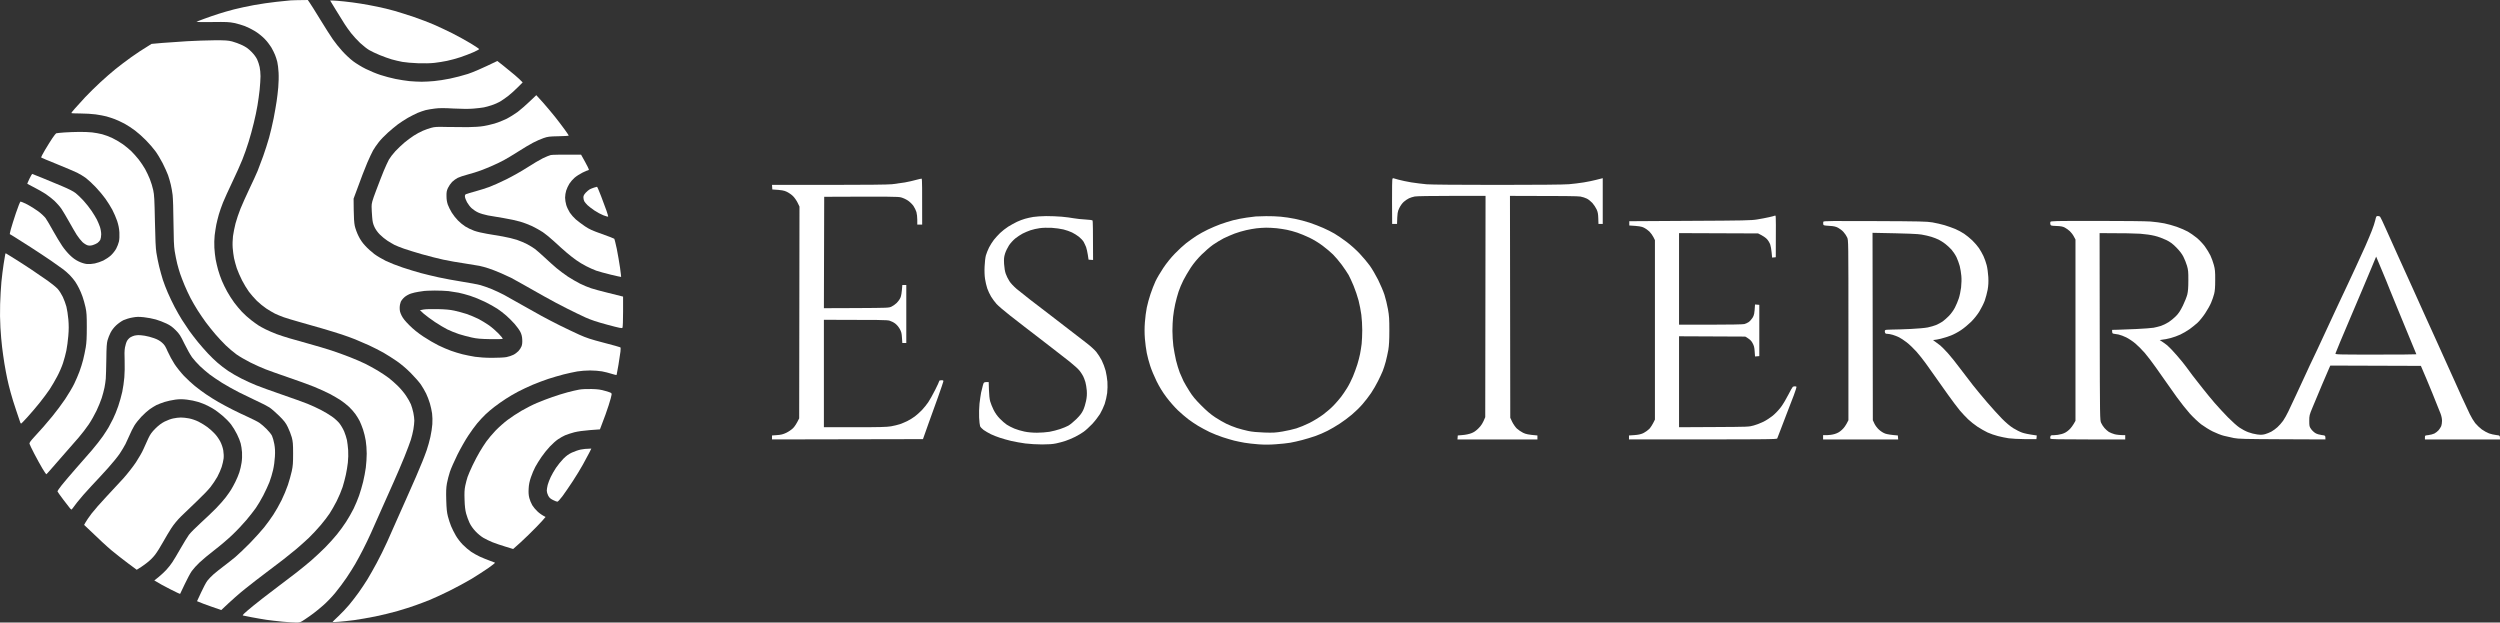
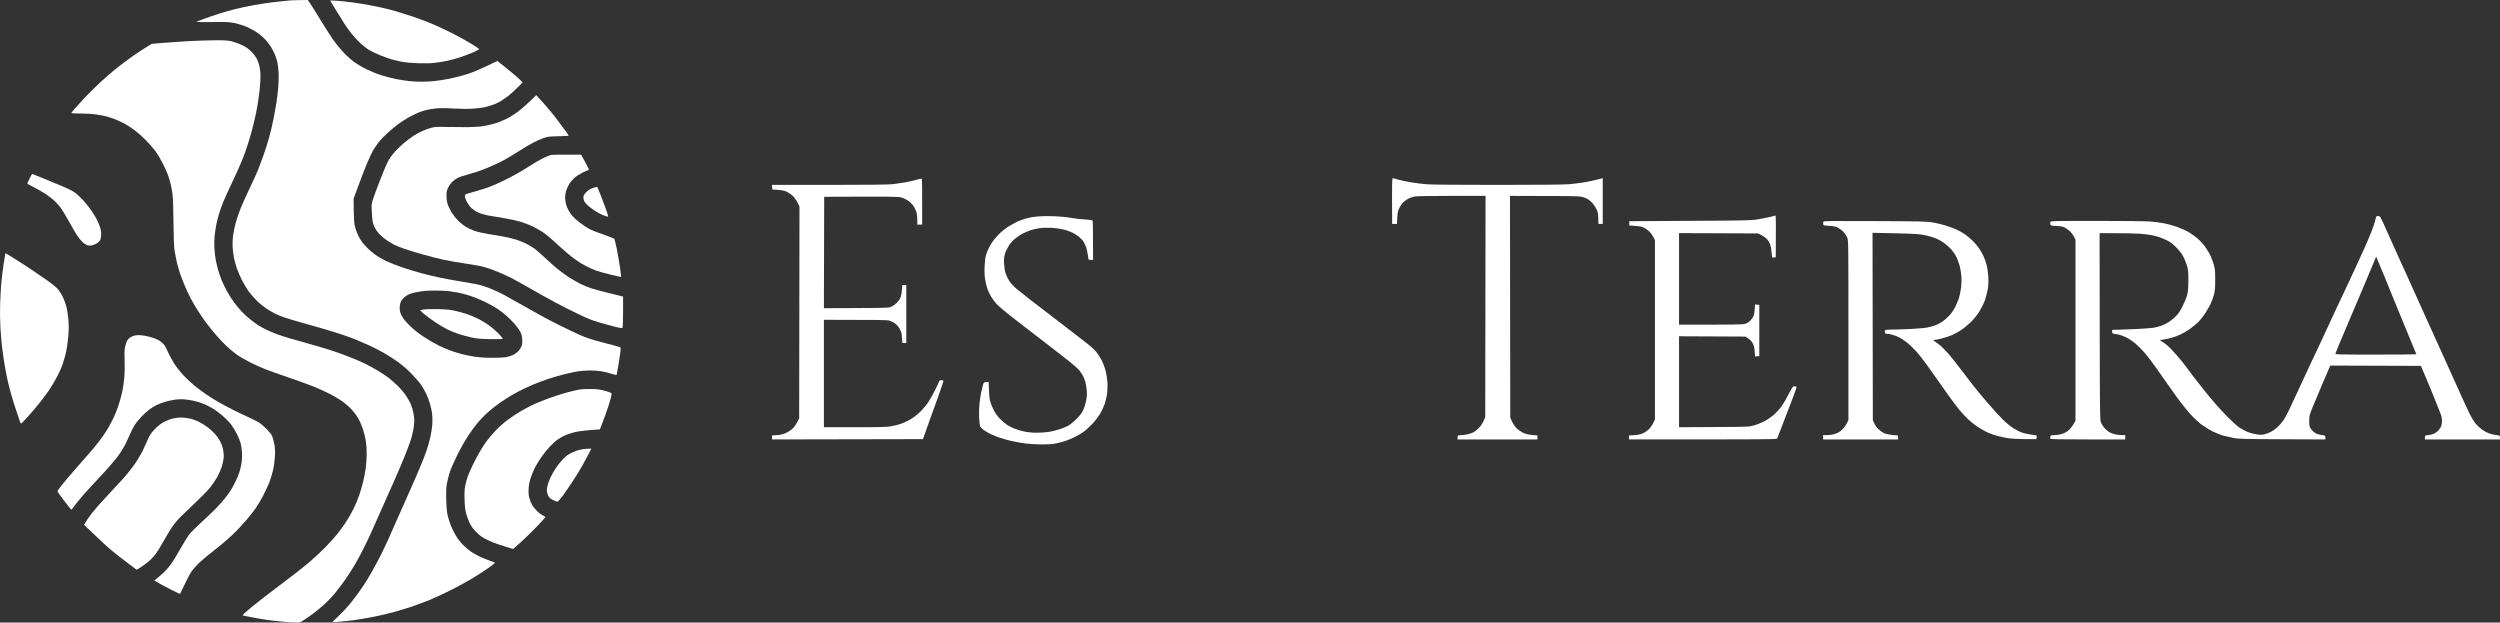
<svg xmlns="http://www.w3.org/2000/svg" width="4096" height="1020" viewBox="0 0 4096 1020" fill="none">
  <rect x="0" y="0" width="4096" height="1020" fill="#333333" stroke="none" />
  <path d="M936.849 741.573C940.949 739.673 947.449 737.372 951.349 736.572C955.25 735.772 960.75 735.072 968.85 734.972L965.25 742.173C963.25 746.173 958.55 754.874 954.85 761.475C951.249 768.075 943.749 780.177 938.349 788.477C932.948 796.678 925.448 807.679 921.748 812.68C917.548 818.28 914.148 821.981 913.148 821.981C912.147 821.981 908.947 820.681 905.947 819.18C901.747 817.08 899.947 815.48 898.147 811.98C896.847 809.479 895.847 805.879 895.847 803.979C895.847 802.079 896.547 797.778 897.347 794.478C898.247 791.178 900.447 785.377 902.347 781.477C904.147 777.576 908.047 770.876 910.947 766.475C913.948 762.075 919.248 755.474 922.848 751.774C927.648 746.973 931.348 744.173 936.849 741.573Z" fill="white" />
  <path d="M269.817 690.668C273.917 688.568 280.217 686.267 283.817 685.567C287.418 684.767 292.918 684.067 296.118 684.067C299.218 683.967 305.319 684.667 309.519 685.467C314.019 686.267 320.719 688.568 325.319 690.868C329.72 693.068 336.22 697.068 339.82 699.769C343.42 702.469 348.821 707.269 351.821 710.57C354.921 713.77 358.921 719.571 360.921 723.471C363.121 727.771 365.021 733.372 365.821 737.972C366.521 742.573 366.821 747.873 366.321 751.474C365.921 754.774 364.521 760.875 363.221 764.975C361.921 769.076 358.721 776.376 356.121 781.177C353.421 785.977 348.321 793.678 344.72 798.178C341.12 802.779 331.02 813.18 322.219 821.481C313.519 829.681 302.018 840.783 296.718 845.983C290.718 851.884 284.718 859.184 280.617 865.485C277.017 870.985 270.917 881.387 266.917 888.487C263.016 895.588 257.216 904.889 254.016 908.989C250.216 913.89 245.216 918.79 239.315 923.191C234.315 926.891 228.915 930.791 224.015 933.492L209.714 922.891C201.814 916.99 189.713 907.489 182.813 901.788C175.912 895.988 163.012 884.287 137.81 859.984L140.111 855.884C141.311 853.584 145.711 847.183 149.911 841.583C154.111 836.082 164.912 823.681 173.912 814.18C182.913 804.679 195.613 790.978 202.214 783.677C208.714 776.376 217.914 764.675 222.715 757.474C227.415 750.274 233.115 740.473 235.215 735.472C237.315 730.472 240.915 722.671 243.116 717.97C246.316 711.27 248.816 707.87 254.716 701.969C260.116 696.668 264.517 693.368 269.817 690.668Z" fill="white" />
  <path d="M929.848 642.763C936.149 641.063 944.749 639.063 948.849 638.363C953.45 637.563 961.35 637.162 969.35 637.362C980.051 637.663 984.051 638.263 992.251 640.663C1001.95 643.563 1002.15 643.663 1002.05 646.563C1001.95 648.164 999.852 655.964 997.252 663.965C994.752 671.966 990.451 684.067 982.951 703.469L966.65 704.669C956.25 705.469 946.849 706.769 940.849 708.269C935.649 709.67 928.848 711.87 925.848 713.17C922.848 714.47 917.648 717.47 914.348 719.671C911.048 721.871 904.947 727.271 900.847 731.672C896.747 735.972 890.647 743.573 887.246 748.573C883.846 753.474 879.246 760.875 877.046 764.975C874.846 769.075 871.546 776.776 869.846 781.977C867.545 788.677 866.445 794.178 866.145 800.478C865.745 807.079 866.045 811.28 867.245 815.98C868.145 819.58 870.346 824.881 872.146 827.881C873.946 830.781 877.846 835.482 880.846 838.182C883.846 840.982 888.046 844.083 893.847 846.983L887.946 853.784C884.746 857.484 874.946 867.485 866.245 875.986C857.445 884.487 848.145 893.288 840.744 899.488L828.044 895.588C821.043 893.488 811.543 890.287 806.843 888.387C802.142 886.487 795.442 883.187 791.842 881.086C788.242 878.986 782.541 874.286 779.141 870.585C775.141 866.385 771.541 861.284 769.341 856.784C767.441 852.784 764.941 845.883 763.74 841.482C762.24 835.782 761.44 829.381 761.14 818.98C760.74 807.679 760.94 802.579 762.24 795.978C763.24 791.278 764.941 784.777 766.041 781.477C767.141 778.176 770.841 769.675 774.241 762.475C777.641 755.374 782.841 745.473 785.842 740.473C788.742 735.472 793.642 727.871 796.742 723.471C799.842 719.071 806.643 711.07 811.843 705.569C817.043 700.169 825.943 692.268 831.544 688.067C837.044 683.867 847.444 677.066 854.445 672.966C861.545 668.866 872.846 663.065 879.546 660.265C886.346 657.364 897.847 652.964 905.047 650.464C912.348 647.864 923.548 644.463 929.848 642.763Z" fill="white" />
  <path d="M213.814 552.554C215.714 551.454 218.614 550.254 220.314 549.854C222.014 549.454 224.815 549.154 226.615 549.054C228.315 548.954 233.115 549.454 237.115 550.054C241.015 550.654 247.916 552.454 252.316 554.054C257.816 555.954 261.916 558.255 265.317 561.255C269.517 564.855 271.017 567.356 274.817 576.056C277.317 581.757 282.317 590.958 285.918 596.458C289.518 601.959 296.518 610.66 301.418 615.86C306.319 620.961 314.419 628.462 319.319 632.462C324.219 636.462 332.62 642.663 337.82 646.163C343.02 649.764 352.021 655.364 357.821 658.665C363.621 662.065 374.222 667.665 381.322 671.266C388.422 674.866 400.223 680.467 407.323 683.667C414.424 686.967 422.624 691.068 425.324 692.968C428.124 694.868 433.225 699.369 436.825 702.969C440.425 706.569 444.425 711.47 445.625 713.97C446.825 716.47 448.525 722.471 449.425 727.471C450.625 734.072 450.925 739.572 450.425 747.973C450.125 754.374 448.825 764.075 447.425 769.975C446.125 775.776 443.425 784.777 441.425 789.977C439.325 795.178 434.825 805.079 431.224 811.98C427.624 818.88 422.124 828.081 419.024 832.482C415.924 836.882 409.023 845.683 403.723 851.984C398.423 858.284 388.122 869.285 380.722 876.286C373.322 883.387 360.121 894.588 351.321 901.288C342.62 907.989 331.62 917.09 327.02 921.49C322.319 925.891 316.619 932.191 314.319 935.492C311.919 938.792 306.719 948.493 302.718 956.994C298.718 965.495 295.318 972.695 295.118 972.995C294.918 973.295 287.418 969.795 278.517 965.195C269.617 960.694 260.216 955.594 252.816 950.993L260.116 945.193C264.016 941.992 269.717 936.692 272.717 933.391C275.717 930.191 279.917 924.791 282.117 921.49C284.417 918.19 290.518 907.989 295.718 898.788C301.018 889.587 307.219 879.386 309.519 876.286C311.819 873.086 320.419 864.485 328.52 857.084C336.62 849.683 348.021 838.882 353.721 833.082C359.421 827.281 366.621 819.08 369.722 814.98C372.822 810.879 376.822 805.279 378.522 802.479C380.222 799.778 383.422 793.878 385.622 789.477C387.822 785.077 390.823 778.076 392.123 773.976C393.523 769.875 395.123 762.675 395.823 757.974C396.623 753.074 396.823 745.873 396.523 740.973C396.223 736.272 395.223 729.772 394.323 726.471C393.523 723.171 390.823 716.47 388.322 711.47C385.922 706.469 381.522 699.369 378.622 695.468C375.722 691.668 369.922 685.667 365.821 682.167C361.721 678.667 355.821 674.066 352.821 671.966C349.821 669.966 344.22 666.665 340.32 664.765C336.42 662.765 329.52 659.965 324.819 658.565C320.119 657.064 311.819 655.364 306.319 654.764C298.718 653.864 294.118 653.864 287.118 654.764C282.017 655.464 274.117 657.164 269.617 658.565C265.017 660.065 259.116 662.365 256.316 663.665C253.616 665.065 248.616 668.165 245.316 670.466C242.015 672.766 235.915 678.266 231.815 682.567C227.615 686.967 222.314 693.568 220.014 697.468C217.714 701.369 214.314 708.069 212.514 712.47C210.614 716.87 207.514 723.571 205.614 727.471C203.614 731.372 199.313 738.472 196.013 743.473C192.613 748.473 184.113 758.874 177.112 766.675C170.112 774.476 157.611 788.077 149.311 796.778C141.111 805.479 130.81 817.28 126.41 822.981C122.11 828.781 118.21 833.982 117.709 834.482C117.209 835.082 116.109 834.582 114.809 832.982C113.709 831.582 108.609 825.081 103.609 818.48C98.609 811.88 94.408 805.879 94.208 805.279C94.008 804.579 97.109 799.778 101.209 794.778C105.309 789.677 115.509 777.676 123.91 768.075C132.41 758.474 144.411 744.773 150.611 737.572C156.811 730.372 164.912 719.971 168.712 714.47C172.412 708.969 176.612 702.469 178.012 699.969C179.412 697.468 182.613 691.468 185.113 686.467C187.613 681.467 191.513 672.066 193.713 665.465C196.013 658.865 198.913 648.264 200.313 641.963C201.614 635.662 203.214 624.961 203.714 618.261C204.314 611.46 204.514 599.359 204.214 591.258C203.714 581.557 203.914 574.056 204.714 569.456C205.414 565.555 206.914 560.655 208.114 558.555C209.314 556.355 211.914 553.654 213.814 552.554Z" fill="white" />
  <path d="M2987.15 366.936C2986.95 365.536 2987.15 363.836 2987.45 363.136C2987.95 362.035 3003.25 361.835 3071.75 362.236C3146.05 362.536 3156.65 362.836 3165.96 364.336C3171.76 365.336 3180.76 367.436 3185.96 368.936C3191.16 370.536 3199.06 373.337 3203.46 375.137C3207.86 377.037 3214.36 380.537 3217.96 382.938C3221.56 385.338 3227.56 390.238 3231.36 393.839C3235.06 397.439 3240.06 403.14 3242.26 406.44C3244.46 409.74 3247.86 415.541 3249.66 419.441C3251.46 423.341 3253.86 430.042 3254.96 434.443C3256.16 438.943 3257.26 447.544 3257.66 453.944C3258.06 462.345 3257.76 467.946 3256.56 474.747C3255.66 479.747 3253.46 487.848 3251.76 492.748C3249.96 497.549 3245.96 505.45 3242.96 510.35C3239.66 515.751 3234.26 522.451 3229.46 527.252C3225.06 531.552 3217.66 537.753 3212.96 540.853C3208.26 544.053 3200.76 548.054 3196.26 549.754C3191.66 551.554 3184.26 553.854 3179.76 554.954C3175.16 556.055 3170.36 556.955 3168.96 556.955C3166.66 556.955 3166.76 557.155 3170.56 559.755C3172.76 561.255 3176.56 564.055 3178.86 565.955C3181.26 567.856 3186.96 573.756 3191.66 578.957C3196.36 584.157 3205.36 595.458 3211.66 603.959C3218.06 612.46 3227.36 624.661 3232.36 630.962C3237.26 637.262 3247.76 649.864 3255.56 658.965C3263.36 668.065 3274.36 680.167 3280.06 685.967C3286.56 692.568 3293.46 698.368 3298.46 701.469C3302.86 704.169 3309.26 707.469 3312.76 708.669C3316.16 709.97 3323.06 711.57 3337.06 713.47L3336.46 719.471H3317.96C3307.76 719.37 3295.66 718.77 3290.96 718.07C3286.26 717.37 3278.36 715.77 3273.46 714.47C3268.56 713.27 3260.86 710.57 3256.46 708.569C3252.06 706.469 3244.66 702.269 3239.96 699.169C3235.26 696.068 3228.36 690.568 3224.56 686.967C3220.86 683.367 3214.66 676.866 3210.96 672.466C3207.26 668.065 3198.36 656.164 3191.06 645.963C3183.86 635.762 3174.46 622.461 3170.16 616.46C3165.76 610.46 3159.06 600.959 3155.25 595.458C3151.35 589.958 3144.35 581.157 3139.75 575.956C3135.05 570.756 3127.95 563.955 3123.85 560.855C3119.75 557.655 3114.25 554.054 3111.45 552.654C3108.75 551.254 3103.95 549.454 3100.95 548.554C3097.95 547.654 3093.95 546.954 3092.25 546.954C3089.65 546.954 3088.85 546.454 3088.35 544.753C3087.95 543.453 3087.95 541.853 3088.35 541.253C3088.75 540.353 3092.25 539.953 3100.15 539.953C3106.35 539.953 3120.25 539.453 3130.95 538.953C3141.65 538.453 3154.05 537.353 3158.45 536.453C3162.86 535.553 3168.96 533.752 3171.96 532.552C3174.96 531.352 3179.66 528.752 3182.46 526.952C3185.16 525.051 3190.06 520.751 3193.26 517.451C3196.56 514.05 3200.76 508.25 3202.96 503.949C3205.06 499.849 3207.96 493.048 3209.26 488.948C3210.66 484.848 3212.36 476.747 3213.06 470.946C3213.76 464.646 3213.96 457.045 3213.46 451.944C3213.06 447.244 3211.86 440.043 3210.86 435.943C3209.76 431.842 3207.36 425.342 3205.56 421.441C3203.66 417.541 3199.96 412.04 3197.36 409.04C3194.66 406.04 3189.96 401.739 3186.96 399.439C3183.96 397.139 3179.16 394.039 3176.46 392.739C3173.76 391.338 3168.26 389.238 3164.46 388.038C3160.66 386.838 3153.35 385.138 3148.45 384.338C3142.25 383.238 3128.35 382.538 3067.95 381.437L3068.45 688.467L3070.95 693.868C3072.45 697.068 3075.55 701.269 3078.45 703.869C3081.55 706.769 3085.55 709.27 3088.95 710.47C3091.95 711.47 3097.85 712.57 3109.45 713.47L3109.95 719.971H2986.95V712.97H2993.15C2996.65 712.97 3002.35 712.17 3005.95 711.07C3010.75 709.57 3013.85 707.869 3017.75 704.269C3020.95 701.369 3024.25 697.268 3028.45 688.467V540.953C3028.45 394.139 3028.45 393.439 3026.35 388.938C3025.25 386.438 3022.55 382.437 3020.35 380.037C3018.25 377.637 3014.15 374.537 3011.45 373.137C3007.55 371.136 3004.35 370.436 2996.95 370.036C2987.75 369.436 2987.45 369.336 2987.15 366.936Z" fill="white" />
-   <path fill-rule="evenodd" clip-rule="evenodd" d="M2074.4 354.135C2081.6 354.035 2092.3 354.435 2098.4 355.035C2104.5 355.535 2114.91 357.135 2121.71 358.535C2128.41 359.836 2139.21 362.736 2145.61 364.836C2152.11 367.036 2162.11 370.837 2167.91 373.437C2173.71 375.937 2182.01 380.137 2186.41 382.738C2190.81 385.338 2199.61 391.239 2205.91 396.039C2212.61 401.04 2221.71 409.14 2227.71 415.541C2233.41 421.542 2240.91 430.542 2244.41 435.443C2248.01 440.443 2254.01 450.744 2257.91 458.445C2261.71 466.146 2266.41 477.147 2268.31 482.948C2270.21 488.748 2272.71 499.349 2274.01 506.45C2276.01 517.551 2276.31 522.751 2276.31 541.453C2276.31 557.555 2275.81 566.156 2274.61 573.456C2273.61 578.957 2271.71 587.458 2270.41 592.458C2269.11 597.459 2266.81 604.359 2265.41 607.96C2263.91 611.56 2260.51 618.961 2257.71 624.461C2255.01 629.962 2249.91 638.763 2246.41 643.963C2242.91 649.164 2236.51 657.465 2232.11 662.465C2227.81 667.466 2220.01 675.066 2214.81 679.367C2209.61 683.767 2200.71 690.468 2194.91 694.168C2189.11 697.969 2180.11 703.269 2174.91 705.869C2169.71 708.57 2160.71 712.47 2154.91 714.47C2149.11 716.47 2139.51 719.371 2133.41 720.971C2127.31 722.571 2118.61 724.571 2113.9 725.371C2109.2 726.171 2098.6 727.372 2090.4 727.872C2080.2 728.672 2071 728.672 2061.9 727.972C2054.5 727.472 2044.1 726.271 2038.9 725.371C2033.7 724.471 2026 722.871 2021.9 721.871C2017.8 720.771 2009.4 718.371 2003.4 716.37C1997.4 714.47 1987.7 710.57 1981.9 707.87C1976.1 705.069 1967.6 700.469 1962.9 697.669C1958.2 694.868 1951 689.968 1946.9 686.868C1942.8 683.767 1935.2 677.267 1930 672.366C1924.8 667.466 1916.4 657.865 1911.2 650.964C1904.59 642.163 1899.79 634.262 1894.89 624.461C1891.09 616.761 1886.39 605.46 1884.49 599.459C1882.49 593.458 1879.99 583.957 1878.89 578.457C1877.79 572.956 1876.39 562.355 1875.79 554.955C1875.09 545.754 1875.09 537.153 1875.79 527.952C1876.29 520.551 1877.69 509.75 1878.89 503.95C1880.09 498.149 1882.79 488.148 1884.99 481.747C1887.09 475.247 1890.89 465.746 1893.19 460.745C1895.59 455.645 1901.39 445.844 1906 438.943C1911.3 431.042 1918.2 422.442 1924.9 415.541C1930.7 409.54 1939 401.84 1943.4 398.439C1947.8 395.039 1955.2 389.738 1959.9 386.638C1964.6 383.638 1973.1 378.837 1978.9 376.137C1984.7 373.337 1993.9 369.436 1999.4 367.436C2004.9 365.436 2014.4 362.436 2020.4 360.836C2026.4 359.335 2036.4 357.335 2042.4 356.535C2048.5 355.635 2055.2 354.835 2057.4 354.635C2059.6 354.435 2067.2 354.235 2074.4 354.135V354.135ZM2041.9 377.037C2036.7 378.137 2028.1 380.738 2022.9 382.638C2017.7 384.638 2009.6 388.138 2004.9 390.439C2000.2 392.839 1992.4 397.639 1987.4 401.04C1982.5 404.54 1973.9 411.941 1968.4 417.441C1962 423.842 1955.7 431.343 1951 438.443C1947 444.544 1941.5 453.845 1938.8 459.245C1936.1 464.546 1932.6 472.847 1931 477.747C1929.4 482.548 1926.9 491.648 1925.5 497.949C1924.1 504.25 1922.5 513.851 1922 519.251C1921.4 524.552 1920.9 534.853 1920.9 541.953C1920.9 549.054 1921.6 560.255 1922.4 566.756C1923.3 573.156 1925.3 583.857 1926.8 590.458C1928.4 597.059 1931.2 606.06 1932.9 610.46C1934.7 614.86 1937.5 621.161 1939.1 624.461C1940.8 627.762 1945.1 635.162 1948.8 640.963C1953.7 648.864 1958.4 654.564 1967.9 664.065C1976.7 672.966 1983.5 678.767 1990.9 683.667C1996.7 687.468 2005 692.268 2009.4 694.368C2013.8 696.468 2021.4 699.569 2026.4 701.169C2031.4 702.769 2039.7 704.969 2044.9 706.069C2051.3 707.47 2060 708.27 2071.4 708.67C2086.1 709.17 2090.2 708.87 2101.4 706.97C2108.6 705.769 2118.71 703.469 2123.91 701.869C2129.11 700.269 2138.81 696.268 2145.41 692.968C2152.01 689.668 2162.11 683.467 2167.91 679.167C2173.71 674.866 2181.61 667.966 2185.41 663.865C2189.31 659.765 2194.51 653.764 2197.01 650.464C2199.61 647.164 2204.01 640.663 2206.91 635.963C2209.91 631.262 2214.21 622.761 2216.61 616.961C2219.01 611.16 2222.31 602.159 2223.91 596.959C2225.51 591.758 2227.51 584.057 2228.31 579.957C2229.11 575.857 2230.31 568.456 2230.91 563.455C2231.41 558.455 2231.91 548.254 2231.91 540.753C2231.91 533.152 2231.21 521.851 2230.41 515.751C2229.61 509.55 2227.61 499.049 2225.91 492.448C2224.21 485.848 2220.51 475.047 2217.81 468.446C2215.11 461.845 2211.31 453.745 2209.51 450.444C2207.61 447.144 2202.61 439.743 2198.41 433.943C2194.11 428.142 2187.61 420.541 2184.01 416.941C2180.41 413.341 2172.71 406.84 2166.91 402.54C2160.71 397.839 2151.91 392.539 2145.41 389.438C2139.31 386.538 2130.31 382.738 2125.41 381.138C2120.51 379.437 2112.9 377.437 2108.6 376.537C2104.4 375.637 2096.7 374.537 2091.7 373.937C2086.6 373.437 2078.8 373.037 2074.4 373.037C2070 373.137 2063 373.537 2058.9 374.037C2054.8 374.537 2047.1 375.837 2041.9 377.037V377.037Z" fill="white" />
  <path d="M1679.38 358.435C1682.68 357.435 1688.78 356.135 1692.88 355.435C1696.99 354.735 1706.49 354.135 1713.89 354.035C1721.29 354.035 1732.79 354.435 1739.39 355.035C1745.99 355.635 1754.99 356.735 1759.39 357.635C1763.79 358.435 1772.39 359.335 1778.39 359.635C1784.99 359.935 1789.69 360.635 1790.09 361.335C1790.49 361.935 1790.89 376.737 1790.89 425.942L1783.49 425.442L1782.29 417.441C1781.59 413.04 1780.39 407.44 1779.49 404.94C1778.49 402.439 1776.69 398.539 1775.39 396.139C1773.99 393.839 1770.49 390.138 1767.59 387.838C1764.79 385.638 1759.69 382.437 1756.39 380.837C1753.09 379.237 1746.79 377.037 1742.39 375.937C1737.99 374.837 1729.19 373.637 1722.89 373.237C1715.99 372.937 1708.19 373.137 1703.39 373.837C1698.99 374.437 1692.18 375.937 1688.38 377.237C1684.58 378.537 1678.68 381.037 1675.38 382.737C1672.08 384.538 1666.68 388.038 1663.48 390.638C1660.18 393.339 1655.58 398.339 1653.18 401.939C1650.88 405.54 1647.88 411.54 1646.68 415.441C1644.88 421.341 1644.68 423.942 1645.08 432.442C1645.48 438.643 1646.48 444.744 1647.78 448.444C1648.88 451.744 1651.58 457.145 1653.68 460.445C1655.98 464.145 1660.78 469.146 1665.88 473.546C1670.58 477.447 1680.48 485.348 1687.88 491.048C1695.29 496.649 1708.59 506.85 1717.39 513.65C1726.19 520.451 1741.29 532.052 1750.89 539.453C1760.49 546.954 1773.49 556.955 1779.79 561.755C1786.19 566.556 1793.39 573.156 1796.09 576.456C1798.79 579.757 1802.79 586.057 1805.09 590.458C1807.29 594.858 1810.19 602.459 1811.49 607.46C1812.69 612.46 1813.99 620.461 1814.39 625.461C1814.79 630.762 1814.59 638.363 1813.99 643.963C1813.29 649.164 1811.49 657.264 1809.89 661.965C1808.19 666.665 1804.79 673.966 1802.19 678.366C1799.49 682.667 1793.79 690.068 1789.39 694.768C1784.99 699.369 1778.69 705.169 1775.39 707.469C1772.09 709.87 1765.79 713.57 1761.39 715.77C1756.99 717.97 1749.99 720.971 1745.89 722.271C1741.79 723.671 1734.79 725.571 1730.39 726.471C1724.89 727.671 1717.69 728.171 1707.39 728.171C1699.19 728.171 1686.78 727.471 1679.88 726.571C1672.98 725.671 1662.68 723.771 1656.88 722.471C1651.08 721.071 1642.78 718.77 1638.38 717.27C1633.98 715.87 1627.18 713.17 1623.38 711.37C1619.58 709.47 1614.28 706.369 1611.58 704.469C1608.98 702.569 1606.38 699.769 1605.78 698.268C1605.18 696.668 1604.48 690.268 1604.18 683.967C1603.88 677.566 1604.18 667.565 1604.78 661.465C1605.48 655.464 1606.68 647.363 1607.38 643.463C1608.18 639.563 1609.58 634.062 1610.38 631.262C1611.88 625.961 1611.88 625.961 1619.88 625.961L1620.28 638.663C1620.48 646.363 1621.28 653.864 1622.28 657.464C1623.18 660.765 1625.68 667.065 1627.88 671.466C1630.58 676.866 1633.88 681.567 1638.18 685.967C1641.68 689.568 1646.68 693.968 1649.48 695.768C1652.18 697.568 1657.78 700.469 1661.88 702.169C1665.98 703.869 1673.38 706.069 1678.38 707.069C1683.98 708.269 1691.68 708.969 1698.89 708.969C1705.19 708.969 1714.39 708.269 1719.39 707.469C1724.39 706.569 1732.19 704.569 1736.89 702.969C1741.59 701.469 1747.59 698.868 1750.39 697.368C1753.09 695.868 1759.09 690.968 1763.59 686.567C1769.59 680.567 1772.49 676.766 1774.69 671.966C1776.39 668.366 1778.49 661.665 1779.39 656.964C1780.69 650.764 1780.99 646.163 1780.59 639.963C1780.19 635.262 1779.19 628.962 1778.29 625.961C1777.39 622.961 1775.79 618.661 1774.69 616.46C1773.59 614.26 1770.99 610.26 1768.99 607.66C1766.99 604.959 1759.59 598.159 1752.39 592.458C1745.19 586.757 1732.89 577.157 1724.89 571.056C1716.89 564.855 1704.29 555.154 1696.89 549.454C1689.48 543.753 1680.88 537.153 1677.88 534.852C1674.88 532.552 1664.58 524.451 1654.98 517.051C1645.38 509.55 1635.38 500.949 1632.68 497.949C1629.98 494.948 1625.98 489.548 1623.78 485.948C1621.68 482.347 1618.78 476.347 1617.48 472.446C1616.18 468.546 1614.58 461.645 1613.88 456.945C1613.08 451.844 1612.78 443.643 1613.18 436.443C1613.38 429.842 1614.38 421.741 1615.28 418.441C1616.18 415.141 1618.58 409.34 1620.48 405.44C1622.48 401.539 1626.08 395.939 1628.38 392.938C1630.78 389.938 1635.28 384.938 1638.58 381.737C1641.78 378.637 1647.78 373.937 1651.88 371.336C1655.98 368.736 1662.58 365.136 1666.38 363.336C1670.18 361.535 1676.08 359.335 1679.38 358.435Z" fill="white" />
  <path d="M2898.44 355.835C2903.34 354.735 2907.64 353.634 2907.84 353.334C2908.14 353.134 2908.74 353.234 2909.14 353.634C2909.54 354.134 2909.84 369.536 2909.44 421.441L2903.44 422.041L2902.64 413.74C2902.24 409.14 2901.24 403.439 2900.44 400.939C2899.64 398.439 2897.34 394.438 2895.24 392.038C2893.14 389.638 2888.94 386.538 2880.44 382.437L2750.94 381.937V531.952H2802.64C2832.34 531.952 2855.94 531.552 2857.94 530.952C2859.84 530.452 2863.04 529.052 2864.94 527.751C2866.84 526.451 2869.74 523.251 2871.44 520.551C2873.94 516.35 2874.54 514.25 2875.44 498.849L2882.44 499.449V583.457L2875.44 584.057L2874.84 575.756C2874.44 569.156 2873.74 566.355 2871.34 562.055C2869.34 558.254 2867.14 555.954 2859.44 551.454L2750.94 550.954V699.968L2808.14 699.668L2808.61 699.666C2864.35 699.368 2865.56 699.362 2873.44 697.068C2877.84 695.868 2885.04 693.068 2889.44 690.867C2893.84 688.667 2900.74 684.167 2904.64 680.966C2908.64 677.666 2914.74 671.266 2918.04 666.765C2921.44 662.165 2926.84 653.064 2930.14 646.463C2933.44 639.862 2936.74 634.162 2937.34 633.762C2937.94 633.362 2939.44 632.962 2940.64 632.962C2941.94 632.962 2943.14 633.262 2943.44 633.762C2943.64 634.162 2941.64 640.363 2939.04 647.463C2936.34 654.564 2931.64 666.965 2928.44 674.966C2925.34 682.967 2920.54 695.568 2917.74 702.969C2915.04 710.369 2912.34 717.27 2911.84 718.27C2911.04 719.87 2904.14 719.97 2668.93 719.97V713.47L2677.63 712.87C2683.83 712.47 2688.03 711.569 2691.93 709.869C2694.93 708.469 2699.43 705.369 2701.93 702.969C2704.33 700.468 2707.43 695.968 2711.43 687.467V393.438L2708.93 388.438C2707.63 385.738 2704.63 381.637 2702.43 379.437C2700.23 377.237 2696.13 374.336 2693.43 373.036C2689.63 371.136 2686.23 370.436 2669.43 369.436V362.435L2768.94 361.835C2857.64 361.435 2869.54 361.135 2878.94 359.535C2884.74 358.635 2893.54 356.935 2898.44 355.835Z" fill="white" />
  <path d="M966.35 310.13C967.95 309.33 971.15 308.03 973.35 307.33C975.551 306.63 977.651 306.03 978.151 306.03C978.551 305.93 981.551 312.831 984.751 321.231C987.951 329.532 992.051 340.533 993.751 345.434C995.452 350.434 996.652 354.635 996.352 354.935C996.052 355.235 992.551 354.235 988.551 352.734C984.651 351.234 977.951 347.634 973.85 344.834C969.75 342.033 964.65 338.133 962.55 336.133C960.45 334.033 958.05 331.232 957.25 329.732C956.45 328.132 955.85 325.332 955.85 323.432C955.85 320.831 956.75 318.931 959.55 315.831C961.65 313.531 964.75 311.03 966.35 310.13Z" fill="white" />
  <path d="M2280.71 330.132C2280.61 309.83 2280.91 292.929 2281.41 292.629C2281.91 292.229 2282.41 291.929 2282.61 291.929C2282.71 291.929 2286.61 293.029 2291.11 294.329C2295.71 295.629 2305.21 297.629 2312.41 298.829C2319.61 299.929 2330.82 301.33 2337.42 301.93C2344.62 302.53 2390.92 302.93 2453.92 302.93C2517.22 302.93 2563.13 302.53 2570.43 301.83C2577.03 301.33 2588.03 299.929 2594.93 298.829C2601.83 297.629 2610.63 295.929 2614.43 294.829C2618.23 293.829 2622.43 292.729 2625.93 291.929V366.936H2618.93L2618.63 357.735C2618.43 350.434 2617.83 347.234 2615.83 342.934C2614.43 339.933 2611.33 335.233 2608.93 332.533C2606.43 329.932 2602.43 326.632 2599.93 325.432C2597.43 324.132 2592.73 322.632 2589.43 322.032C2585.53 321.332 2564.53 320.932 2473.92 320.932L2474.42 684.467L2477.62 691.268C2479.42 694.968 2482.82 699.769 2485.12 702.069C2487.52 704.269 2492.12 707.469 2495.42 709.07C2500.02 711.27 2503.52 712.17 2518.92 713.47V719.971H2387.92L2388.42 713.47L2396.42 712.77C2400.82 712.47 2407.12 711.17 2410.42 709.87C2414.82 708.27 2418.02 706.069 2422.52 701.569C2426.82 697.268 2429.32 693.668 2433.42 683.467L2433.92 320.932H2378.72C2344.72 320.932 2321.31 321.332 2317.91 321.932C2314.91 322.532 2310.61 323.832 2308.41 324.932C2306.21 325.932 2302.41 328.532 2300.01 330.633C2297.41 332.933 2294.51 336.933 2292.61 340.934C2289.81 346.634 2289.41 348.634 2288.91 366.936H2280.91L2280.71 330.132Z" fill="white" />
  <path d="M1482.37 298.929C1488.38 297.829 1496.98 295.929 1501.28 294.629C1505.68 293.429 1509.68 292.529 1510.18 292.729C1510.68 292.929 1511.08 308.23 1510.88 367.936H1502.88V360.235C1502.88 355.935 1502.28 350.234 1501.48 347.434C1500.68 344.734 1498.48 340.233 1496.68 337.533C1494.88 334.833 1490.88 330.932 1487.88 328.832C1484.67 326.632 1479.77 324.332 1476.37 323.432C1471.27 322.131 1461.27 321.931 1350.37 322.432L1349.87 504.949L1403.07 504.749L1403.32 504.748C1455.78 504.449 1456.38 504.446 1460.87 502.249C1463.37 501.049 1467.07 498.349 1469.27 496.249C1471.37 494.148 1474.07 490.448 1475.17 487.948C1476.47 485.147 1477.47 480.247 1478.37 466.946H1484.87V561.955H1478.37L1477.77 553.254C1477.37 545.953 1476.67 543.453 1474.17 538.953C1472.47 535.852 1469.27 532.052 1466.77 530.152C1464.37 528.252 1460.07 526.151 1457.37 525.351C1453.27 524.251 1442.67 523.951 1349.87 523.951V699.969H1400.57C1440.87 699.969 1453.17 699.668 1459.87 698.468C1464.57 697.668 1471.07 696.068 1474.37 694.968C1477.67 693.868 1483.27 691.468 1486.87 689.668C1490.48 687.867 1495.88 684.567 1498.88 682.267C1501.88 680.067 1507.08 675.366 1510.48 671.866C1513.78 668.365 1518.48 662.565 1520.88 658.964C1523.28 655.364 1528.38 646.363 1532.08 638.963C1535.88 631.562 1538.88 624.861 1538.88 624.261C1538.88 623.461 1540.28 622.961 1542.38 622.961C1545.48 622.961 1545.88 623.261 1545.48 625.261C1545.28 626.461 1541.48 637.562 1537.08 649.964C1532.68 662.365 1525.68 681.667 1521.58 692.968C1517.48 704.269 1513.68 714.87 1512.18 719.47L1264.86 719.97V713.47L1273.06 712.87C1279.47 712.47 1282.97 711.57 1288.07 709.169C1291.87 707.369 1296.87 703.969 1299.37 701.469C1301.87 698.968 1305.07 694.368 1309.37 685.467L1309.87 338.433L1306.87 332.232C1305.17 328.732 1301.87 323.932 1299.37 321.431C1296.87 318.931 1292.27 315.731 1289.07 314.231C1284.67 312.13 1281.37 311.33 1265.36 310.43L1264.86 302.93H1358.37C1418.17 302.93 1455.37 302.53 1461.57 301.829C1466.97 301.229 1476.27 299.929 1482.37 298.929Z" fill="white" />
  <path d="M44.806 301.229C44.506 301.029 46.106 297.329 48.206 292.929C50.406 288.528 52.406 284.928 52.706 284.928C53.006 284.928 60.307 287.828 68.807 291.328C77.308 294.929 92.008 300.929 101.309 304.83C112.509 309.53 120.11 313.431 123.71 316.231C126.71 318.531 132.51 324.032 136.51 328.432C140.611 332.832 146.711 340.533 150.011 345.434C153.311 350.334 157.311 356.935 158.811 359.935C160.312 362.935 162.512 368.236 163.712 371.636C164.912 375.237 165.812 380.537 165.812 383.937C165.812 387.238 165.112 391.238 164.312 392.938C163.512 394.538 161.312 396.939 159.612 398.139C157.811 399.339 154.311 400.939 151.811 401.639C148.511 402.539 146.311 402.639 143.611 401.939C141.511 401.339 137.71 399.039 135.21 396.739C132.71 394.338 128.51 389.038 125.81 384.938C123.21 380.837 117.61 371.136 113.309 363.435C109.009 355.735 103.409 346.334 100.909 342.533C98.409 338.733 93.108 332.732 89.308 329.132C85.508 325.632 78.908 320.531 74.808 317.831C70.707 315.031 62.307 310.33 56.307 307.23C50.306 304.13 45.106 301.529 44.806 301.229Z" fill="white" />
  <path d="M889.346 259.326C894.347 256.925 900.147 254.525 902.347 254.025C904.547 253.525 916.648 253.225 952.049 253.425L958.45 264.926C961.95 271.227 964.75 277.027 964.85 277.727C964.85 278.327 964.25 278.927 963.65 278.927C962.95 278.927 958.75 280.628 954.35 282.828C949.949 285.028 944.049 288.828 941.349 291.229C938.549 293.629 934.749 298.029 932.849 301.03C930.948 304.03 928.648 309.03 927.648 312.231C926.648 315.331 925.848 320.532 925.848 323.732C925.848 326.832 926.648 332.333 927.748 335.933C928.848 339.533 931.548 345.134 933.649 348.434C935.849 351.735 940.249 356.735 943.449 359.535C946.749 362.336 953.35 367.336 958.35 370.736C965.85 375.737 970.55 377.837 986.351 383.438C996.852 387.138 1005.85 390.638 1006.35 391.138C1006.85 391.639 1008.75 399.139 1010.55 407.74C1012.25 416.341 1014.65 430.242 1015.85 438.443C1016.95 446.744 1017.85 453.545 1017.65 453.745C1017.45 453.845 1009.95 452.244 1000.85 450.044C991.751 447.844 980.951 444.844 976.851 443.444C972.75 441.943 965.35 438.643 960.35 436.043C955.35 433.543 947.949 429.042 943.849 426.042C939.749 423.142 932.549 417.541 927.948 413.541C923.348 409.64 914.548 401.74 908.447 396.039C902.347 390.338 893.747 383.338 889.346 380.337C884.946 377.437 877.046 373.037 871.846 370.536C866.645 368.136 857.645 364.636 851.845 363.036C846.044 361.336 834.144 358.735 825.343 357.335C816.543 355.935 804.842 353.935 799.342 352.935C793.842 351.835 786.642 349.734 783.341 348.134C780.041 346.634 775.341 343.534 772.841 341.234C770.341 339.033 766.941 334.533 765.14 331.333C763.34 328.032 761.84 323.932 761.74 322.132C761.64 319.531 762.04 318.731 763.94 317.931C765.24 317.331 771.941 315.431 778.841 313.531C785.741 311.631 795.842 308.43 801.342 306.43C806.842 304.43 819.443 298.829 829.344 293.929C839.444 288.928 854.545 280.428 863.845 274.427C872.946 268.526 884.346 261.826 889.346 259.326Z" fill="white" />
-   <path d="M92.008 218.422C92.708 218.122 98.709 217.522 105.309 217.021C111.909 216.621 122.91 216.121 129.81 216.121C136.71 216.021 146.111 216.421 150.811 216.921C155.511 217.422 162.912 218.822 167.312 219.922C171.712 221.022 179.412 223.922 184.313 226.322C189.213 228.723 196.913 233.223 201.313 236.323C205.714 239.524 211.914 244.624 215.114 247.724C218.414 250.925 223.815 257.025 227.315 261.426C230.715 265.826 235.415 272.827 237.715 276.927C240.015 281.028 243.516 288.528 245.516 293.429C247.516 298.329 250.016 306.53 251.016 311.431C252.716 319.131 253.116 326.332 253.816 361.936C254.416 392.039 255.016 406.34 256.216 413.941C257.116 419.741 259.116 429.842 260.716 436.443C262.316 443.044 265.117 452.945 266.817 458.445C268.617 463.946 272.317 473.647 275.117 479.947C277.817 486.248 282.817 496.649 286.118 502.949C289.418 509.25 294.818 518.751 298.118 523.952C301.418 529.152 306.819 537.253 310.119 541.953C313.419 546.654 319.919 554.955 324.319 560.455C328.82 565.956 336.12 574.256 340.42 578.857C344.72 583.557 351.921 590.458 356.421 594.358C360.821 598.259 368.721 604.259 373.922 607.76C379.122 611.26 388.922 616.961 395.823 620.361C402.723 623.861 413.524 628.762 419.824 631.262C426.124 633.862 445.025 640.663 461.826 646.464C478.627 652.264 497.528 659.065 503.828 661.565C510.128 664.065 520.029 668.666 525.829 671.666C531.629 674.666 539.63 679.467 543.73 682.367C547.83 685.167 553.33 690.168 556.031 693.468C558.631 696.768 562.231 702.869 563.931 706.969C565.631 711.07 567.631 717.371 568.431 720.971C569.131 724.571 570.031 731.972 570.431 737.472C570.831 743.373 570.631 751.774 569.931 757.974C569.231 763.775 567.831 772.776 566.631 777.976C565.531 783.177 563.131 792.178 561.331 797.978C559.431 803.779 555.13 814.08 551.63 820.981C548.13 827.881 542.83 837.082 539.93 841.483C537.03 845.883 530.429 854.484 525.329 860.484C520.229 866.485 511.628 875.786 506.228 880.987C500.728 886.187 491.127 894.788 484.827 900.088C478.527 905.289 469.226 912.79 464.326 916.59C459.426 920.49 447.025 929.891 436.825 937.492C426.624 945.093 410.924 957.294 401.823 964.595C392.723 971.795 380.222 982.696 362.521 999.498L346.92 994.098C338.32 991.097 329.42 987.897 322.819 984.997L329.42 970.795C333.02 962.895 337.62 954.294 339.72 951.493C341.82 948.793 346.32 943.993 349.921 940.892C353.421 937.792 361.021 931.792 366.821 927.391C372.622 923.091 381.122 916.29 385.822 912.39C390.523 908.389 401.123 898.288 409.423 889.887C417.624 881.387 428.224 869.785 432.825 863.985C437.425 858.184 444.325 848.783 448.025 842.983C451.826 837.182 457.826 826.581 461.326 819.481C464.826 812.38 469.526 801.079 471.726 794.478C473.927 787.877 476.727 777.776 478.027 771.976C479.927 763.175 480.227 758.575 480.227 742.973C480.227 727.171 479.827 723.271 478.027 716.47C476.827 712.07 473.927 704.669 471.626 699.969C468.226 692.868 465.826 689.768 457.426 681.367C451.826 675.866 444.625 669.566 441.325 667.466C438.025 665.265 428.824 660.565 420.824 656.965C412.824 653.264 399.623 646.864 391.323 642.663C383.122 638.463 370.722 631.562 363.821 627.262C356.921 622.961 347.721 616.661 343.32 613.36C338.92 609.96 331.82 603.859 327.62 599.859C323.419 595.759 317.619 589.358 314.719 585.458C311.919 581.557 306.219 571.556 302.218 563.255C295.618 549.654 294.018 547.154 287.818 540.953C282.517 535.653 278.817 532.952 272.617 530.052C268.017 527.852 260.216 524.852 255.316 523.452C250.416 522.051 241.615 520.351 235.815 519.751C227.215 518.851 223.715 518.951 216.814 520.251C212.114 521.051 205.614 523.051 202.314 524.552C199.013 526.152 193.613 529.952 190.313 533.052C186.513 536.653 183.113 541.053 181.113 545.054C179.312 548.554 177.112 554.155 176.212 557.455C174.912 562.155 174.412 568.856 174.212 588.458C174.012 602.259 173.612 616.561 173.312 620.461C173.012 624.361 172.012 630.862 171.212 634.962C170.412 639.063 168.312 646.764 166.712 651.964C165.012 657.165 161.112 666.666 158.111 672.966C155.111 679.267 149.411 689.468 145.311 695.468C141.211 701.469 133.91 711.07 129.11 716.57C124.31 722.171 112.609 735.472 103.309 746.073C93.908 756.774 84.008 768.075 81.308 771.276C78.508 774.476 76.108 777.076 75.808 777.076C75.507 777.076 72.607 772.676 69.307 767.275C66.107 761.875 60.207 751.174 56.206 743.473C52.206 735.772 48.706 728.472 48.406 727.271C47.906 725.371 49.606 722.971 57.607 714.27C62.907 708.27 68.907 701.669 71.007 699.469C73.007 697.269 79.708 689.368 85.808 681.967C91.908 674.566 101.309 661.965 106.709 653.964C112.009 645.964 118.71 634.762 121.51 628.962C124.31 623.161 128.21 614.16 130.11 608.96C132.11 603.759 134.81 594.958 136.21 589.458C137.61 583.957 139.511 574.757 140.511 568.956C141.811 561.155 142.211 552.654 142.211 535.953C142.211 516.751 141.911 511.95 140.111 503.45C138.911 497.949 136.71 490.048 135.21 485.948C133.81 481.847 131.21 475.747 129.51 472.447C127.91 469.146 125.11 464.246 123.21 461.445C121.41 458.745 117.509 454.045 114.609 451.044C111.709 448.044 106.809 443.744 103.809 441.443C100.809 439.143 91.808 432.743 83.808 427.242C75.808 421.742 60.507 411.641 49.806 404.74C39.106 397.839 27.205 390.338 23.305 387.938L22.151 387.24C18.859 385.247 16.184 383.628 16.005 383.538C15.805 383.538 16.705 379.837 17.805 375.437C19.005 371.037 22.705 359.135 26.105 349.034C29.505 338.933 32.905 330.433 33.605 330.233C34.206 330.133 39.206 332.233 44.606 334.933C49.906 337.733 58.107 342.834 62.807 346.334C67.507 349.834 72.907 354.935 74.807 357.535C76.707 360.236 82.308 369.636 87.108 378.437C92.008 387.238 98.709 398.239 101.909 402.94C105.009 407.64 110.709 414.441 114.509 418.041C119.21 422.642 123.61 425.842 128.81 428.342C133.61 430.642 138.51 432.143 142.311 432.543C146.011 432.843 150.911 432.543 155.311 431.643C159.111 430.842 165.512 428.642 169.312 426.842C173.112 424.942 178.812 421.141 181.813 418.341C184.813 415.541 188.713 410.54 190.413 407.34C192.113 404.14 194.113 398.939 194.813 395.939C195.613 392.439 195.913 386.938 195.613 380.938C195.213 374.037 194.113 368.836 191.913 361.936C190.113 356.735 186.613 348.534 184.013 343.634C181.413 338.833 176.412 330.733 172.812 325.732C169.212 320.632 162.012 312.031 156.811 306.63C151.611 301.13 144.411 294.429 140.811 291.729C137.21 289.029 130.71 285.128 126.31 282.928C121.91 280.828 107.109 274.527 93.308 268.927C79.608 263.426 67.907 258.526 67.507 258.125C67.107 257.725 69.907 252.025 73.907 245.424C77.808 238.824 83.308 230.123 85.908 226.222C88.608 222.222 91.408 218.722 92.008 218.422Z" fill="white" />
-   <path d="M848.344 183.218C853.245 179.417 862.045 171.817 867.845 166.216C873.646 160.615 878.446 156.015 878.646 155.915C878.746 155.915 883.746 161.416 889.746 168.116C895.647 174.917 904.547 185.318 909.347 191.419C914.148 197.419 921.148 206.72 924.948 211.921C928.748 217.121 931.748 221.721 931.848 222.122C931.848 222.622 924.348 223.022 915.148 223.222C899.947 223.522 897.547 223.822 890.346 226.322C885.946 227.822 878.346 231.222 873.346 233.823C868.345 236.423 857.345 242.924 848.844 248.424C840.344 253.825 829.744 260.225 825.343 262.525C820.943 264.926 812.843 268.826 807.342 271.226C801.842 273.727 793.042 277.227 787.842 279.227C782.641 281.227 773.041 284.128 766.641 285.828C760.14 287.528 752.64 290.028 749.84 291.428C747.14 292.828 742.939 295.829 740.639 298.129C738.339 300.529 735.339 304.93 733.939 307.93C731.839 312.43 731.439 314.831 731.539 321.431C731.539 326.832 732.339 331.332 733.739 335.433C734.939 338.733 737.839 344.534 740.239 348.434C742.639 352.334 747.14 358.035 750.24 361.135C753.34 364.335 758.64 368.736 762.14 370.936C765.54 373.136 772.141 376.337 776.841 378.037C781.541 379.737 790.942 381.937 797.842 383.037C804.742 384.137 816.443 386.138 823.843 387.438C831.244 388.738 841.644 391.238 846.844 392.938C852.045 394.738 859.745 397.939 863.845 400.139C867.945 402.339 873.646 405.84 876.346 407.84C879.146 409.94 886.346 416.241 892.347 421.841C898.347 427.542 907.147 435.342 911.848 439.343C916.548 443.243 924.848 449.444 930.348 453.144C935.849 456.745 944.849 461.945 950.349 464.745C955.85 467.446 963.95 470.846 968.35 472.246C972.75 473.746 984.651 476.947 994.851 479.447C1005.05 481.947 1015.05 484.447 1020.85 485.947V510.65C1020.85 524.351 1020.45 536.152 1019.85 536.952C1019.15 538.253 1015.65 537.552 995.151 532.052C977.351 527.251 968.25 524.151 958.85 519.951C951.949 516.75 938.549 510.35 929.148 505.549C919.648 500.849 902.247 491.648 890.646 485.047C878.946 478.547 863.745 469.946 856.845 465.945C849.945 461.945 841.244 457.145 837.344 455.144C833.444 453.244 825.343 449.544 819.343 446.944C813.343 444.343 804.742 441.043 800.342 439.643C795.942 438.143 789.242 436.343 785.341 435.542C781.441 434.742 770.241 432.942 760.34 431.442C750.44 430.042 735.139 427.342 726.339 425.441C717.538 423.541 701.837 419.541 691.337 416.541C680.836 413.54 667.636 409.44 661.836 407.44C656.035 405.339 649.035 402.639 646.335 401.239C643.635 399.839 638.434 396.739 634.834 394.438C631.234 392.138 625.734 387.638 622.434 384.337C618.733 380.637 615.433 376.037 613.533 371.936C611.133 366.736 610.333 363.435 609.733 355.435C609.233 349.934 608.933 342.433 608.833 338.633C608.833 332.732 609.633 329.732 616.233 312.13C620.234 301.329 625.934 286.828 628.734 279.927C631.634 273.027 635.434 264.726 637.234 261.425C639.134 258.125 643.935 251.824 647.935 247.524C652.035 243.224 658.735 236.823 662.836 233.423C666.936 230.022 673.736 225.022 677.836 222.322C681.937 219.621 688.737 215.921 692.837 214.221C696.937 212.421 703.238 210.22 706.838 209.32C712.238 207.82 716.338 207.62 731.339 208.02C741.239 208.22 756.94 208.32 766.341 208.32C776.541 208.22 786.942 207.52 792.342 206.52C797.342 205.72 805.342 203.82 810.343 202.42C815.343 201.019 823.843 197.619 829.344 194.919C834.844 192.219 843.344 186.918 848.344 183.218Z" fill="white" />
+   <path d="M848.344 183.218C853.245 179.417 862.045 171.817 867.845 166.216C873.646 160.615 878.446 156.015 878.646 155.915C878.746 155.915 883.746 161.416 889.746 168.116C895.647 174.917 904.547 185.318 909.347 191.419C928.748 217.121 931.748 221.721 931.848 222.122C931.848 222.622 924.348 223.022 915.148 223.222C899.947 223.522 897.547 223.822 890.346 226.322C885.946 227.822 878.346 231.222 873.346 233.823C868.345 236.423 857.345 242.924 848.844 248.424C840.344 253.825 829.744 260.225 825.343 262.525C820.943 264.926 812.843 268.826 807.342 271.226C801.842 273.727 793.042 277.227 787.842 279.227C782.641 281.227 773.041 284.128 766.641 285.828C760.14 287.528 752.64 290.028 749.84 291.428C747.14 292.828 742.939 295.829 740.639 298.129C738.339 300.529 735.339 304.93 733.939 307.93C731.839 312.43 731.439 314.831 731.539 321.431C731.539 326.832 732.339 331.332 733.739 335.433C734.939 338.733 737.839 344.534 740.239 348.434C742.639 352.334 747.14 358.035 750.24 361.135C753.34 364.335 758.64 368.736 762.14 370.936C765.54 373.136 772.141 376.337 776.841 378.037C781.541 379.737 790.942 381.937 797.842 383.037C804.742 384.137 816.443 386.138 823.843 387.438C831.244 388.738 841.644 391.238 846.844 392.938C852.045 394.738 859.745 397.939 863.845 400.139C867.945 402.339 873.646 405.84 876.346 407.84C879.146 409.94 886.346 416.241 892.347 421.841C898.347 427.542 907.147 435.342 911.848 439.343C916.548 443.243 924.848 449.444 930.348 453.144C935.849 456.745 944.849 461.945 950.349 464.745C955.85 467.446 963.95 470.846 968.35 472.246C972.75 473.746 984.651 476.947 994.851 479.447C1005.05 481.947 1015.05 484.447 1020.85 485.947V510.65C1020.85 524.351 1020.45 536.152 1019.85 536.952C1019.15 538.253 1015.65 537.552 995.151 532.052C977.351 527.251 968.25 524.151 958.85 519.951C951.949 516.75 938.549 510.35 929.148 505.549C919.648 500.849 902.247 491.648 890.646 485.047C878.946 478.547 863.745 469.946 856.845 465.945C849.945 461.945 841.244 457.145 837.344 455.144C833.444 453.244 825.343 449.544 819.343 446.944C813.343 444.343 804.742 441.043 800.342 439.643C795.942 438.143 789.242 436.343 785.341 435.542C781.441 434.742 770.241 432.942 760.34 431.442C750.44 430.042 735.139 427.342 726.339 425.441C717.538 423.541 701.837 419.541 691.337 416.541C680.836 413.54 667.636 409.44 661.836 407.44C656.035 405.339 649.035 402.639 646.335 401.239C643.635 399.839 638.434 396.739 634.834 394.438C631.234 392.138 625.734 387.638 622.434 384.337C618.733 380.637 615.433 376.037 613.533 371.936C611.133 366.736 610.333 363.435 609.733 355.435C609.233 349.934 608.933 342.433 608.833 338.633C608.833 332.732 609.633 329.732 616.233 312.13C620.234 301.329 625.934 286.828 628.734 279.927C631.634 273.027 635.434 264.726 637.234 261.425C639.134 258.125 643.935 251.824 647.935 247.524C652.035 243.224 658.735 236.823 662.836 233.423C666.936 230.022 673.736 225.022 677.836 222.322C681.937 219.621 688.737 215.921 692.837 214.221C696.937 212.421 703.238 210.22 706.838 209.32C712.238 207.82 716.338 207.62 731.339 208.02C741.239 208.22 756.94 208.32 766.341 208.32C776.541 208.22 786.942 207.52 792.342 206.52C797.342 205.72 805.342 203.82 810.343 202.42C815.343 201.019 823.843 197.619 829.344 194.919C834.844 192.219 843.344 186.918 848.344 183.218Z" fill="white" />
  <path d="M266.317 70.307C276.217 69.507 294.418 68.207 306.819 67.507C319.219 66.806 339.02 66.106 350.821 66.006C369.422 65.906 373.422 66.206 380.322 67.907C384.722 69.007 392.123 71.807 396.823 74.007C403.223 77.108 406.923 79.808 411.924 84.808C416.024 88.909 419.524 93.609 421.324 97.409C422.824 100.71 424.724 106.31 425.424 109.911C426.224 113.511 426.824 120.212 426.824 124.912C426.824 129.613 426.124 139.514 425.424 146.914C424.624 154.315 423.024 166.016 421.824 172.917C420.724 179.818 418.024 192.619 415.824 201.42C413.724 210.221 409.923 224.222 407.323 232.423C404.823 240.724 400.223 253.725 397.123 261.426C394.023 269.126 386.622 285.828 380.522 298.429C374.522 311.03 367.621 326.132 365.321 331.932C363.021 337.733 359.921 346.534 358.521 351.434C357.121 356.335 355.321 363.836 354.421 367.936C353.621 372.036 352.421 379.937 351.721 385.438C351.121 390.938 350.821 400.139 351.221 405.94C351.521 411.74 352.521 420.241 353.321 424.942C354.221 429.642 356.021 437.543 357.421 442.443C358.821 447.344 361.521 455.245 363.521 459.945C365.421 464.645 369.422 472.746 372.322 477.947C375.222 483.147 380.322 491.148 383.722 495.749C387.122 500.249 392.823 507.15 396.523 511.05C400.323 515.05 406.923 520.951 411.324 524.351C415.724 527.752 421.124 531.652 423.324 533.052C425.524 534.552 430.924 537.453 435.325 539.653C439.725 541.853 447.625 545.253 452.826 547.254C458.026 549.154 467.726 552.354 474.327 554.254C480.927 556.254 495.528 560.355 506.828 563.455C518.129 566.555 534.329 571.356 542.83 574.156C551.33 576.956 565.031 581.857 573.331 585.157C581.532 588.358 592.832 593.258 598.333 595.958C603.833 598.659 613.033 603.759 618.833 607.159C624.634 610.66 632.734 616.06 636.834 619.161C640.935 622.261 647.835 628.362 652.135 632.662C656.535 636.962 662.436 644.063 665.336 648.464C668.336 652.864 671.836 659.165 673.236 662.465C674.536 665.765 676.336 671.966 677.236 676.266C678.136 680.467 678.836 686.367 678.836 689.268C678.836 692.068 678.136 698.368 677.336 703.269C676.536 708.069 674.636 715.67 673.236 720.271C671.836 724.771 667.036 737.472 662.636 748.473C658.135 759.474 650.435 777.676 645.335 788.977C640.235 800.278 631.034 820.98 624.834 834.982L623.247 838.566C617.374 851.828 610.665 866.98 607.733 873.486C604.533 880.586 598.733 892.787 594.732 900.488C590.832 908.189 585.032 918.79 582.032 923.99C579.032 929.191 572.631 939.392 567.831 946.493C563.031 953.593 554.63 964.895 549.13 971.495C543.73 978.096 534.729 987.397 529.229 992.097C523.829 996.798 516.629 1002.7 513.328 1005.1C510.028 1007.6 503.828 1012 499.528 1014.8C492.127 1019.8 491.527 1020 485.027 1020C481.327 1020 471.226 1019.3 462.526 1018.5C453.926 1017.7 442.225 1016.3 436.625 1015.5C430.924 1014.6 420.024 1012.8 412.324 1011.3C404.623 1009.9 398.123 1008.6 397.823 1008.4C397.523 1008.2 398.423 1006.8 399.823 1005.4C401.223 1004 407.923 998.198 414.824 992.597C421.724 986.897 437.725 974.495 450.325 964.995C462.926 955.494 478.927 943.292 485.827 937.992C492.727 932.591 503.528 923.79 509.828 918.39C516.129 912.889 526.429 903.288 532.729 896.988C538.93 890.687 547.73 880.986 552.13 875.486C556.631 869.985 563.331 860.784 567.031 854.984C570.831 849.183 576.331 839.482 579.332 833.482C582.232 827.481 586.332 817.78 588.332 811.98C590.332 806.179 593.332 796.078 594.932 789.477C596.532 782.877 598.533 772.376 599.333 766.275C600.133 760.074 600.833 749.673 600.833 743.273C600.833 736.772 600.133 727.171 599.233 721.971C598.433 716.77 596.432 708.569 594.832 703.769C593.132 698.868 590.632 692.568 589.232 689.768C587.732 686.867 584.732 681.767 582.332 678.466C580.032 675.166 575.231 669.766 571.731 666.465C568.231 663.165 561.931 658.264 557.831 655.564C553.73 652.864 545.83 648.263 540.33 645.363C534.829 642.463 523.129 637.162 514.328 633.562C505.528 630.062 486.427 623.061 471.826 618.16C457.226 613.16 440.625 607.259 434.825 604.959C429.024 602.759 418.024 597.759 410.324 593.958C402.623 590.058 392.223 584.057 387.322 580.557C382.422 576.956 374.522 570.356 369.822 565.755C365.121 561.155 357.421 552.954 352.721 547.454C348.021 541.953 341.02 533.152 337.12 527.952C333.32 522.751 327.32 513.95 323.819 508.45C320.319 502.949 315.119 493.948 312.219 488.448C309.319 482.947 304.818 473.246 302.218 466.946C299.618 460.645 296.418 452.344 295.118 448.444C293.818 444.543 291.618 437.143 290.318 431.942C289.018 426.742 287.218 417.541 286.218 411.44C284.917 403.039 284.517 391.938 284.217 364.436C284.117 344.634 283.417 324.332 282.817 319.431C282.217 314.531 280.917 306.83 279.817 302.43C278.817 298.029 276.717 291.028 275.317 286.928C273.817 282.828 269.817 274.027 266.517 267.426C263.116 260.825 257.716 251.825 254.416 247.424C251.216 243.024 244.416 235.223 239.415 230.122C234.415 224.922 226.215 217.621 221.314 213.921C216.414 210.221 208.514 205.02 203.814 202.52C199.113 200.02 192.113 196.819 188.313 195.319C184.513 193.819 178.112 191.819 174.312 190.719C170.512 189.719 162.612 188.218 156.811 187.418C151.011 186.618 139.711 185.918 131.61 185.918C123.41 185.918 116.809 185.618 116.809 185.218C116.909 184.718 119.41 181.518 122.61 177.917C125.71 174.317 133.31 166.016 139.411 159.416C145.611 152.815 156.911 141.714 164.512 134.713C172.112 127.712 183.213 118.012 189.313 113.111C195.413 108.211 206.814 99.51 214.814 93.809C222.815 88.109 233.615 80.808 248.316 71.907L266.317 70.307Z" fill="white" />
  <path d="M564.631 39.404C562.131 35.503 555.73 25.302 550.53 16.701L540.93 0.9H545.63C548.23 0.9 556.63 1.6 564.331 2.4C572.031 3.2 584.132 4.8 591.332 6C598.432 7.101 610.633 9.401 618.333 11.001C626.034 12.501 638.634 15.601 646.335 17.802C654.035 20.002 668.436 24.602 678.336 27.902C688.237 31.303 702.637 36.803 710.338 40.104C718.038 43.404 731.739 49.905 740.839 54.405C749.94 59.006 763.54 66.506 771.141 71.107C778.741 75.707 784.941 79.908 785.041 80.408C785.141 80.908 780.841 83.308 775.541 85.608C770.241 88.008 760.54 91.609 754.04 93.809C747.64 95.909 737.839 98.609 732.339 99.71C726.839 100.91 717.638 102.31 711.838 103.01C705.438 103.71 694.937 104.01 684.837 103.61C675.736 103.31 664.336 102.31 659.335 101.41C654.335 100.51 646.535 98.609 641.835 97.309C637.134 95.909 628.334 92.809 622.334 90.309C616.333 87.908 608.433 84.108 604.833 82.008C601.233 79.908 594.532 74.607 589.932 70.307C585.332 65.906 578.731 58.806 575.331 54.405C571.931 50.005 567.031 43.304 564.631 39.404Z" fill="white" />
  <path fill-rule="evenodd" clip-rule="evenodd" d="M504.328 0L507.228 4.2C508.928 6.501 516.729 19.002 524.629 31.903C532.529 44.804 541.83 59.506 545.33 64.406C548.73 69.407 555.53 77.908 560.531 83.408C565.431 88.909 573.531 96.51 578.432 100.21C583.332 103.91 592.732 109.711 599.333 112.911C605.933 116.211 616.733 120.712 623.334 122.812C629.934 125.012 640.935 127.913 647.835 129.313C654.735 130.713 665.036 132.313 670.836 132.913C676.636 133.413 685.637 133.913 690.837 133.913C696.037 133.913 705.338 133.413 711.338 132.813C717.338 132.313 728.939 130.513 737.139 128.813C745.24 127.212 758.44 123.712 766.641 121.112C775.041 118.312 788.442 112.711 814.843 99.91L824.643 107.611C829.944 111.811 838.344 118.712 843.344 122.912C848.344 127.212 853.245 131.613 856.345 135.013L847.844 143.514C843.144 148.215 836.244 154.415 832.344 157.415C828.443 160.316 822.643 164.416 819.343 166.416C816.043 168.316 809.943 171.017 805.842 172.317C801.742 173.717 795.842 175.317 792.842 175.917C789.842 176.517 782.141 177.417 775.841 177.917C768.174 178.584 757.34 178.551 743.339 177.817C727.939 176.917 719.838 176.917 712.838 177.817C707.638 178.417 700.637 179.618 697.337 180.418C694.037 181.318 688.237 183.318 684.337 184.918C680.436 186.618 673.336 190.219 668.336 193.019C663.336 195.919 656.035 200.62 652.135 203.52C648.135 206.52 640.735 212.621 635.634 217.221C630.534 221.722 623.734 228.822 620.534 232.923C617.233 237.023 613.133 243.124 611.233 246.424C609.433 249.724 605.133 258.725 601.833 266.426C598.533 274.127 592.032 290.528 579.332 325.432L579.532 343.934C579.632 355.935 580.232 365.036 581.232 369.936C582.132 374.137 584.732 381.437 587.232 386.438C590.232 392.638 593.732 397.739 598.533 402.839C602.233 406.94 608.933 412.94 613.333 416.241C617.733 419.541 626.334 424.542 632.334 427.542C638.334 430.442 650.735 435.343 659.835 438.343C668.936 441.343 682.237 445.444 689.337 447.344C696.437 449.244 709.738 452.444 718.838 454.445C727.939 456.445 745.24 459.645 757.34 461.545C769.441 463.445 782.741 465.946 786.842 467.046C790.942 468.146 799.342 471.146 805.342 473.546C811.343 476.047 820.643 480.347 825.843 483.147C831.044 485.948 844.144 493.248 854.845 499.449C865.545 505.55 880.246 513.75 887.346 517.651C894.447 521.551 907.947 528.552 917.348 533.252C926.748 537.853 940.849 544.653 948.849 548.254C960.85 553.654 967.85 555.954 989.351 561.555C1003.65 565.255 1015.85 568.656 1016.35 569.056C1016.95 569.556 1017.05 572.156 1016.55 576.156C1016.15 579.657 1014.65 589.458 1013.25 597.959C1011.85 606.459 1010.45 613.76 1010.25 614.26C1010.05 614.66 1006.35 613.86 1002.15 612.46C997.852 611.06 990.751 609.26 986.351 608.46C981.951 607.66 973.15 606.959 966.85 606.959C960.55 606.959 951.049 607.66 945.849 608.56C940.649 609.46 930.448 611.66 923.348 613.46C916.248 615.36 904.947 618.561 898.347 620.761C891.747 622.961 880.246 627.261 872.846 630.362C865.445 633.562 854.645 638.563 848.844 641.663C843.044 644.663 833.844 650.064 828.343 653.664C822.843 657.264 814.743 662.965 810.343 666.365C805.942 669.666 799.242 675.366 795.442 678.967C791.642 682.567 785.641 689.068 781.941 693.468C778.341 697.768 771.541 707.069 767.041 713.97C762.44 720.871 754.54 734.772 749.44 744.973C744.439 755.174 738.839 767.775 737.139 772.976C735.339 778.176 733.239 786.777 732.239 791.978C730.939 799.478 730.739 805.279 731.139 819.48C731.539 833.182 732.139 839.482 733.839 845.983C735.039 850.683 737.339 857.884 739.039 861.984C740.739 866.085 744.239 873.086 746.74 877.386C749.24 881.786 754.44 888.587 758.34 892.487C762.24 896.388 768.241 901.588 771.841 903.989C775.441 906.389 781.941 910.089 786.341 912.089C790.742 914.09 797.942 916.99 802.342 918.59C806.742 920.09 810.643 921.59 811.043 921.89C811.443 922.19 806.642 926.091 800.342 930.491C794.042 934.892 781.541 942.892 772.641 948.393C763.64 953.793 746.84 962.794 735.339 968.495C723.838 974.095 709.638 980.696 703.838 982.996C698.037 985.297 687.737 989.297 680.836 991.697C673.936 994.197 660.735 998.398 651.335 1001.1C641.935 1003.8 625.534 1007.8 614.833 1010C604.133 1012.2 588.532 1014.8 580.332 1016C572.031 1017.1 560.731 1018.3 555.13 1018.7C549.43 1019.2 544.83 1019.3 544.83 1019C544.83 1018.7 549.23 1014.5 554.53 1009.5C559.831 1004.5 567.731 996.198 572.031 990.997C576.431 985.797 583.532 976.496 587.832 970.495C592.132 964.495 598.532 954.794 602.133 948.993C605.633 943.192 612.433 931.291 617.133 922.49C621.934 913.69 629.734 897.988 634.434 887.487C639.134 876.986 646.535 860.384 650.835 850.483C655.135 840.582 662.236 824.581 666.636 814.98C671.036 805.379 677.736 790.077 681.636 780.977C685.437 771.876 690.237 760.675 692.137 755.974C694.037 751.274 697.237 742.973 699.137 737.472C701.037 731.972 703.738 722.271 705.138 715.97C706.538 709.67 708.038 700.169 708.338 694.968C708.738 689.568 708.538 681.967 707.938 677.466C707.338 673.066 705.738 665.665 704.338 660.965C702.937 656.264 700.237 649.064 698.237 644.963C696.237 640.863 692.337 634.062 689.537 629.962C686.637 625.861 679.136 617.261 672.836 610.96C665.736 603.859 657.135 596.558 650.335 591.858C644.335 587.658 634.334 581.357 628.334 577.857C622.334 574.456 611.433 568.956 604.333 565.655C597.232 562.455 587.032 558.055 581.832 555.954C576.631 553.854 566.931 550.354 560.331 548.154C553.73 545.953 539.13 541.453 527.829 538.153C516.529 534.852 499.728 530.052 490.327 527.452C480.927 524.851 469.526 521.351 464.826 519.751C460.126 518.051 453.626 515.351 450.325 513.75C447.025 512.05 440.725 508.35 436.325 505.45C431.925 502.549 424.924 496.849 420.824 492.848C416.724 488.748 410.924 482.047 407.823 477.947C404.823 473.846 399.723 465.546 396.623 459.445C393.523 453.344 389.623 444.344 387.922 439.443C386.322 434.543 384.322 427.042 383.422 422.941C382.622 418.841 381.622 411.14 381.222 405.94C380.822 400.339 381.122 392.538 381.722 386.938C382.422 381.737 384.322 372.236 385.922 365.936C387.622 359.635 391.223 348.834 394.023 341.933C396.823 335.033 403.423 320.231 408.823 308.93C414.224 297.629 420.224 284.628 422.124 279.927C424.024 275.227 428.124 264.326 431.225 255.725C434.325 247.024 438.625 233.523 440.825 225.722C443.025 217.821 446.425 203.52 448.325 193.919C450.125 184.318 452.426 171.717 453.226 165.916C454.126 160.116 455.326 149.815 455.926 142.914C456.526 136.013 456.826 125.212 456.426 118.912C456.126 112.611 455.126 104.71 454.326 101.41C453.526 98.11 451.825 92.909 450.625 89.909C449.425 86.909 446.625 81.308 444.425 77.508C442.125 73.707 437.225 67.307 433.325 63.406C429.424 59.406 422.624 54.005 417.824 51.105C413.124 48.205 405.723 44.504 401.323 42.804C396.923 41.104 389.022 38.804 383.822 37.704C375.522 36.004 370.922 35.803 348.021 36.103C333.62 36.304 321.819 36.203 321.819 35.904C321.819 35.603 327.52 33.303 334.52 30.803C341.62 28.203 352.221 24.502 358.321 22.602C364.421 20.602 375.622 17.402 383.322 15.402C391.023 13.401 405.623 10.301 415.824 8.401C426.024 6.501 442.625 4.1 452.826 3C463.026 1.8 473.527 0.8 476.327 0.6C479.027 0.4 486.527 0.2 504.328 0V0ZM685.837 478.047C682.237 478.547 676.636 479.847 673.336 480.947C669.936 482.047 665.436 484.547 662.936 486.648C660.435 488.748 657.635 492.248 656.635 494.448C655.635 496.849 654.835 500.849 654.835 504.449C654.835 509.25 655.435 511.75 657.935 516.951C660.335 521.751 663.736 525.952 670.736 532.952C677.236 539.453 684.637 545.453 693.837 551.554C701.237 556.455 712.338 562.955 718.338 565.855C724.339 568.856 733.639 572.756 738.839 574.656C744.039 576.556 752.64 579.157 757.84 580.457C763.04 581.757 772.341 583.557 778.341 584.557C785.341 585.557 795.542 586.257 806.342 586.257C816.143 586.257 826.143 585.757 829.844 585.057C833.444 584.357 838.444 582.657 841.044 581.357C843.744 580.057 847.444 577.257 849.344 575.256C851.345 573.156 853.645 569.656 854.445 567.456C855.511 564.789 855.911 561.122 855.645 556.455C855.445 551.354 854.545 547.954 852.645 543.953C851.145 540.953 846.944 535.052 843.344 530.952C839.744 526.852 833.544 520.651 829.544 517.151C825.643 513.65 818.943 508.55 814.843 505.85C810.743 503.049 801.442 497.949 794.342 494.448C787.242 490.948 776.341 486.548 770.341 484.647C764.34 482.747 755.74 480.447 751.34 479.547C746.94 478.747 739.539 477.547 734.839 476.947C730.139 476.447 720.038 476.047 712.338 476.047C704.638 476.147 696.937 476.447 695.337 476.647C693.737 476.847 689.437 477.447 685.837 478.047V478.047Z" fill="white" />
  <path d="M688.037 508.25C688.237 508.15 691.037 507.55 694.337 507.05C697.637 506.45 707.938 506.249 717.338 506.45C729.639 506.75 737.039 507.35 744.34 508.95C749.84 510.15 758.84 512.55 764.34 514.35C769.841 516.25 778.341 519.751 783.341 522.251C788.342 524.751 796.342 529.652 801.242 533.052C806.142 536.552 813.243 542.753 816.943 546.653C820.743 550.654 823.843 554.454 823.843 554.954C823.843 555.554 816.643 555.854 803.642 555.654C787.342 555.354 781.241 554.854 772.841 552.954C767.041 551.754 757.64 549.154 751.84 547.354C746.04 545.453 737.539 541.953 732.839 539.653C728.139 537.253 719.138 531.952 712.838 527.752C706.538 523.551 698.337 517.451 694.537 514.25C690.837 511.05 687.937 508.35 688.037 508.25Z" fill="white" />
  <path fill-rule="evenodd" clip-rule="evenodd" d="M3895.79 353.935C3897.29 353.835 3898.99 354.435 3899.59 355.135C3900.29 355.835 3904.39 364.536 3908.79 374.437C3913.19 384.338 3922.19 404.34 3928.79 418.941C3935.39 433.543 3946.49 458.045 3953.49 473.446C3960.49 488.848 3969.69 509.35 3973.99 518.951C3978.29 528.552 3984.99 543.453 3988.99 551.954C3992.9 560.455 3997.3 570.156 3998.7 573.456C4000.1 576.757 4006.3 590.558 4012.6 604.259C4018.9 617.861 4024 629.162 4024 629.462C4024 629.762 4028.1 638.863 4033.1 649.764C4038.1 660.565 4044.1 673.466 4046.5 678.467C4048.9 683.467 4052.9 690.068 4055.4 693.268C4058 696.368 4062.8 701.069 4066.2 703.569C4069.7 706.069 4075 708.97 4078 710.07C4081 711.17 4086.3 712.37 4089.8 712.77C4096 713.47 4096 713.47 4096 719.971H3972.99V716.67C3972.99 713.47 3972.99 713.47 3978.69 712.87C3981.89 712.47 3986.29 711.37 3988.49 710.27C3990.69 709.17 3993.8 706.669 3995.4 704.869C3997 702.969 3998.9 699.969 3999.7 698.168C4000.4 696.468 4001 692.468 4001 689.468C4001 686.067 4000.1 681.567 3998.6 677.666C3997.3 674.266 3991.3 659.365 3985.29 644.463C3979.19 629.562 3972.49 613.46 3966.39 599.459L3817.99 598.959L3816.49 602.259C3815.69 603.959 3810.39 616.461 3804.59 629.962C3798.89 643.463 3791.79 660.365 3788.89 667.466C3783.69 679.967 3783.49 680.867 3783.49 689.568C3783.49 698.068 3783.69 698.969 3786.49 702.969C3788.09 705.269 3791.29 708.269 3793.49 709.57C3795.89 711.07 3799.99 712.27 3803.79 712.77C3809.99 713.47 3809.99 713.47 3809.99 719.971L3739.18 719.671C3677.98 719.371 3667.38 719.171 3659.98 717.67C3655.28 716.77 3647.88 715.07 3643.48 713.97C3639.08 712.87 3630.98 709.67 3625.48 706.969C3619.98 704.269 3611.48 698.969 3606.48 695.268C3601.48 691.368 3593.28 683.667 3587.68 677.466C3582.28 671.466 3572.87 659.465 3566.67 650.964C3560.57 642.463 3552.67 631.162 3548.97 625.961C3545.37 620.761 3537.77 609.96 3532.07 601.959C3526.47 593.958 3518.37 583.457 3514.17 578.457C3509.97 573.556 3502.97 566.556 3498.77 562.955C3494.57 559.355 3487.77 554.854 3483.77 552.854C3479.77 550.854 3473.97 548.654 3470.97 548.054C3467.97 547.454 3464.37 546.854 3462.97 546.754C3460.87 546.454 3460.47 545.954 3460.47 540.453L3469.47 540.253C3474.37 540.053 3488.37 539.553 3500.47 539.053C3512.57 538.453 3525.17 537.553 3528.47 536.953C3531.77 536.353 3537.17 534.953 3540.47 533.952C3543.77 532.852 3549.37 530.152 3552.97 527.852C3556.57 525.552 3562.07 521.051 3565.17 517.851C3569.57 513.35 3572.27 509.15 3576.48 500.649C3579.48 494.549 3582.68 486.348 3583.68 482.447C3584.88 477.347 3585.38 471.046 3585.38 459.445C3585.48 445.644 3585.18 442.343 3583.18 435.443C3581.88 431.042 3579.18 424.342 3577.18 420.441C3574.78 415.741 3570.97 410.84 3565.57 405.34C3559.27 399.039 3555.57 396.339 3548.97 393.139C3544.27 390.838 3535.97 387.738 3530.47 386.438C3524.47 384.938 3514.87 383.538 3506.47 382.938C3498.77 382.438 3480.67 381.938 3439.97 381.938L3440.17 535.253C3440.47 687.967 3440.47 688.468 3442.57 692.968C3443.67 695.468 3446.17 699.269 3448.07 701.369C3449.97 703.569 3453.17 706.369 3455.17 707.669C3457.27 708.87 3461.57 710.67 3464.67 711.47C3467.87 712.27 3473.07 712.97 3481.97 712.97V719.971H3420.97C3373.17 719.971 3359.86 719.671 3359.36 718.671C3358.96 718.07 3358.96 716.47 3359.36 715.17C3359.86 713.17 3360.56 712.97 3365.67 712.97C3368.87 712.97 3374.37 712.17 3377.97 711.07C3382.77 709.67 3385.87 707.869 3389.87 704.269C3392.77 701.669 3396.37 697.168 3400.47 689.468V392.439L3397.77 387.438C3396.37 384.638 3393.37 380.837 3391.27 378.837C3389.17 376.837 3385.47 374.137 3382.97 372.837C3379.47 371.036 3376.47 370.536 3369.17 370.236C3360.56 369.936 3359.96 369.736 3359.36 367.636C3358.96 366.436 3358.96 364.636 3359.36 363.636C3359.96 362.036 3364.46 361.936 3435.17 361.936C3478.57 361.936 3515.97 362.336 3523.47 362.936C3530.57 363.536 3540.77 364.836 3545.97 365.936C3551.17 366.936 3560.37 369.536 3566.47 371.637C3572.57 373.837 3580.58 377.237 3584.48 379.437C3588.28 381.637 3594.78 386.038 3598.88 389.438C3602.98 392.739 3608.98 399.039 3612.28 403.44C3615.48 407.84 3619.68 414.741 3621.58 418.641C3623.48 422.642 3625.98 429.642 3627.18 434.143C3629.08 441.143 3629.48 444.944 3629.38 458.445C3629.38 470.346 3628.98 476.247 3627.68 481.447C3626.68 485.348 3624.48 491.848 3622.68 495.949C3620.98 500.049 3616.58 507.95 3612.88 513.45C3609.28 518.951 3603.58 525.852 3600.38 528.852C3597.08 531.852 3591.28 536.453 3587.48 539.253C3583.58 541.953 3576.88 545.954 3572.47 548.054C3568.07 550.054 3560.87 552.754 3556.47 553.854C3552.07 555.054 3546.17 556.255 3538.47 557.155L3542.47 559.755C3544.67 561.155 3548.47 563.955 3550.87 565.856C3553.37 567.856 3560.27 575.056 3566.27 581.957C3572.27 588.858 3579.28 597.359 3581.78 600.959C3584.38 604.559 3589.28 611.26 3592.88 615.96C3596.48 620.661 3603.68 629.862 3608.98 636.462C3614.18 643.063 3622.88 653.664 3628.28 659.965C3633.78 666.265 3643.68 677.066 3650.38 683.867C3656.98 690.568 3665.58 698.269 3669.48 700.769C3673.28 703.369 3679.58 706.669 3683.48 708.069C3687.28 709.57 3693.88 711.27 3697.98 711.77C3703.88 712.57 3706.58 712.47 3710.98 711.37C3713.98 710.47 3718.68 708.67 3721.38 707.169C3724.08 705.669 3728.58 702.469 3731.28 699.969C3734.08 697.468 3738.18 692.768 3740.58 689.468C3742.88 686.167 3746.88 679.167 3749.28 673.966C3751.78 668.766 3757.48 656.564 3761.98 646.963C3766.58 637.363 3773.68 621.861 3777.98 612.46C3782.18 603.059 3787.29 592.358 3789.19 588.458C3791.19 584.557 3794.89 576.757 3797.49 570.956C3800.09 565.155 3807.79 548.654 3814.59 534.152C3821.39 519.751 3826.99 507.75 3826.99 507.45C3826.99 507.15 3830.59 499.449 3835.09 490.148C3839.59 480.947 3844.69 470.046 3846.49 465.946C3848.29 461.845 3853.99 449.444 3859.29 438.443C3864.49 427.442 3871.69 411.64 3875.29 403.44C3878.89 395.139 3883.79 383.738 3885.99 377.937C3888.29 372.137 3890.89 364.436 3891.69 360.635C3893.09 354.435 3893.39 353.935 3895.79 353.935V353.935ZM3890.99 425.442C3889.79 428.142 3887.49 433.843 3885.79 437.943C3884.19 442.043 3877.69 457.545 3871.29 472.446C3864.99 487.348 3855.59 509.35 3850.49 521.451C3845.29 533.552 3837.89 551.054 3833.99 560.455C3830.09 569.856 3826.69 578.257 3826.39 579.157C3825.99 580.857 3829.69 580.957 3892.49 580.957C3929.09 580.957 3958.99 580.757 3958.99 580.457C3958.99 580.157 3956.39 573.756 3953.09 566.156C3949.89 558.655 3945.09 547.054 3942.49 540.453C3939.89 533.852 3933.69 518.751 3928.69 506.95C3923.79 495.149 3917.79 480.547 3915.39 474.447C3913.09 468.346 3907.09 453.745 3902.09 441.943L3893.09 420.441L3890.99 425.442Z" fill="white" />
  <path d="M5.904 432.942C6.904 426.042 8.104 419.241 8.404 417.741V417.641C8.704 416.141 9.104 414.94 9.404 414.94C9.604 414.94 16.005 418.841 23.505 423.641C31.105 428.342 44.006 436.743 52.306 442.243C60.507 447.744 72.507 455.944 78.808 460.445C85.108 464.945 92.308 470.846 94.708 473.546C97.109 476.246 100.809 482.047 102.909 486.447C105.009 490.848 107.609 498.049 108.809 502.449C109.909 506.849 111.409 516.35 112.009 523.451C112.809 533.252 112.809 539.953 111.909 550.454C111.309 558.154 109.809 568.956 108.709 574.456C107.609 579.957 105.109 589.158 103.209 594.958C101.309 600.759 97.008 610.66 93.608 616.96C90.308 623.261 84.708 632.762 81.308 637.962C77.808 643.163 70.607 652.864 65.307 659.464C60.107 666.065 51.106 676.566 45.506 682.767C39.906 688.967 35.005 694.068 34.605 693.968C34.105 693.968 33.505 693.168 33.206 692.168C32.805 691.268 29.905 682.567 26.705 672.966L26.705 672.966C23.405 663.365 19.205 649.863 17.405 642.963C15.505 636.062 13.005 626.061 11.904 620.661C10.704 615.36 8.704 604.359 7.304 596.158C6.004 588.057 4.204 575.556 3.404 568.455C2.504 561.355 1.304 547.153 0.704 536.952C0.004 526.251 -0.196 510.05 0.204 498.449C0.504 487.448 1.504 471.046 2.304 461.945C3.204 452.844 4.804 439.843 5.904 432.942Z" fill="white" />
</svg>